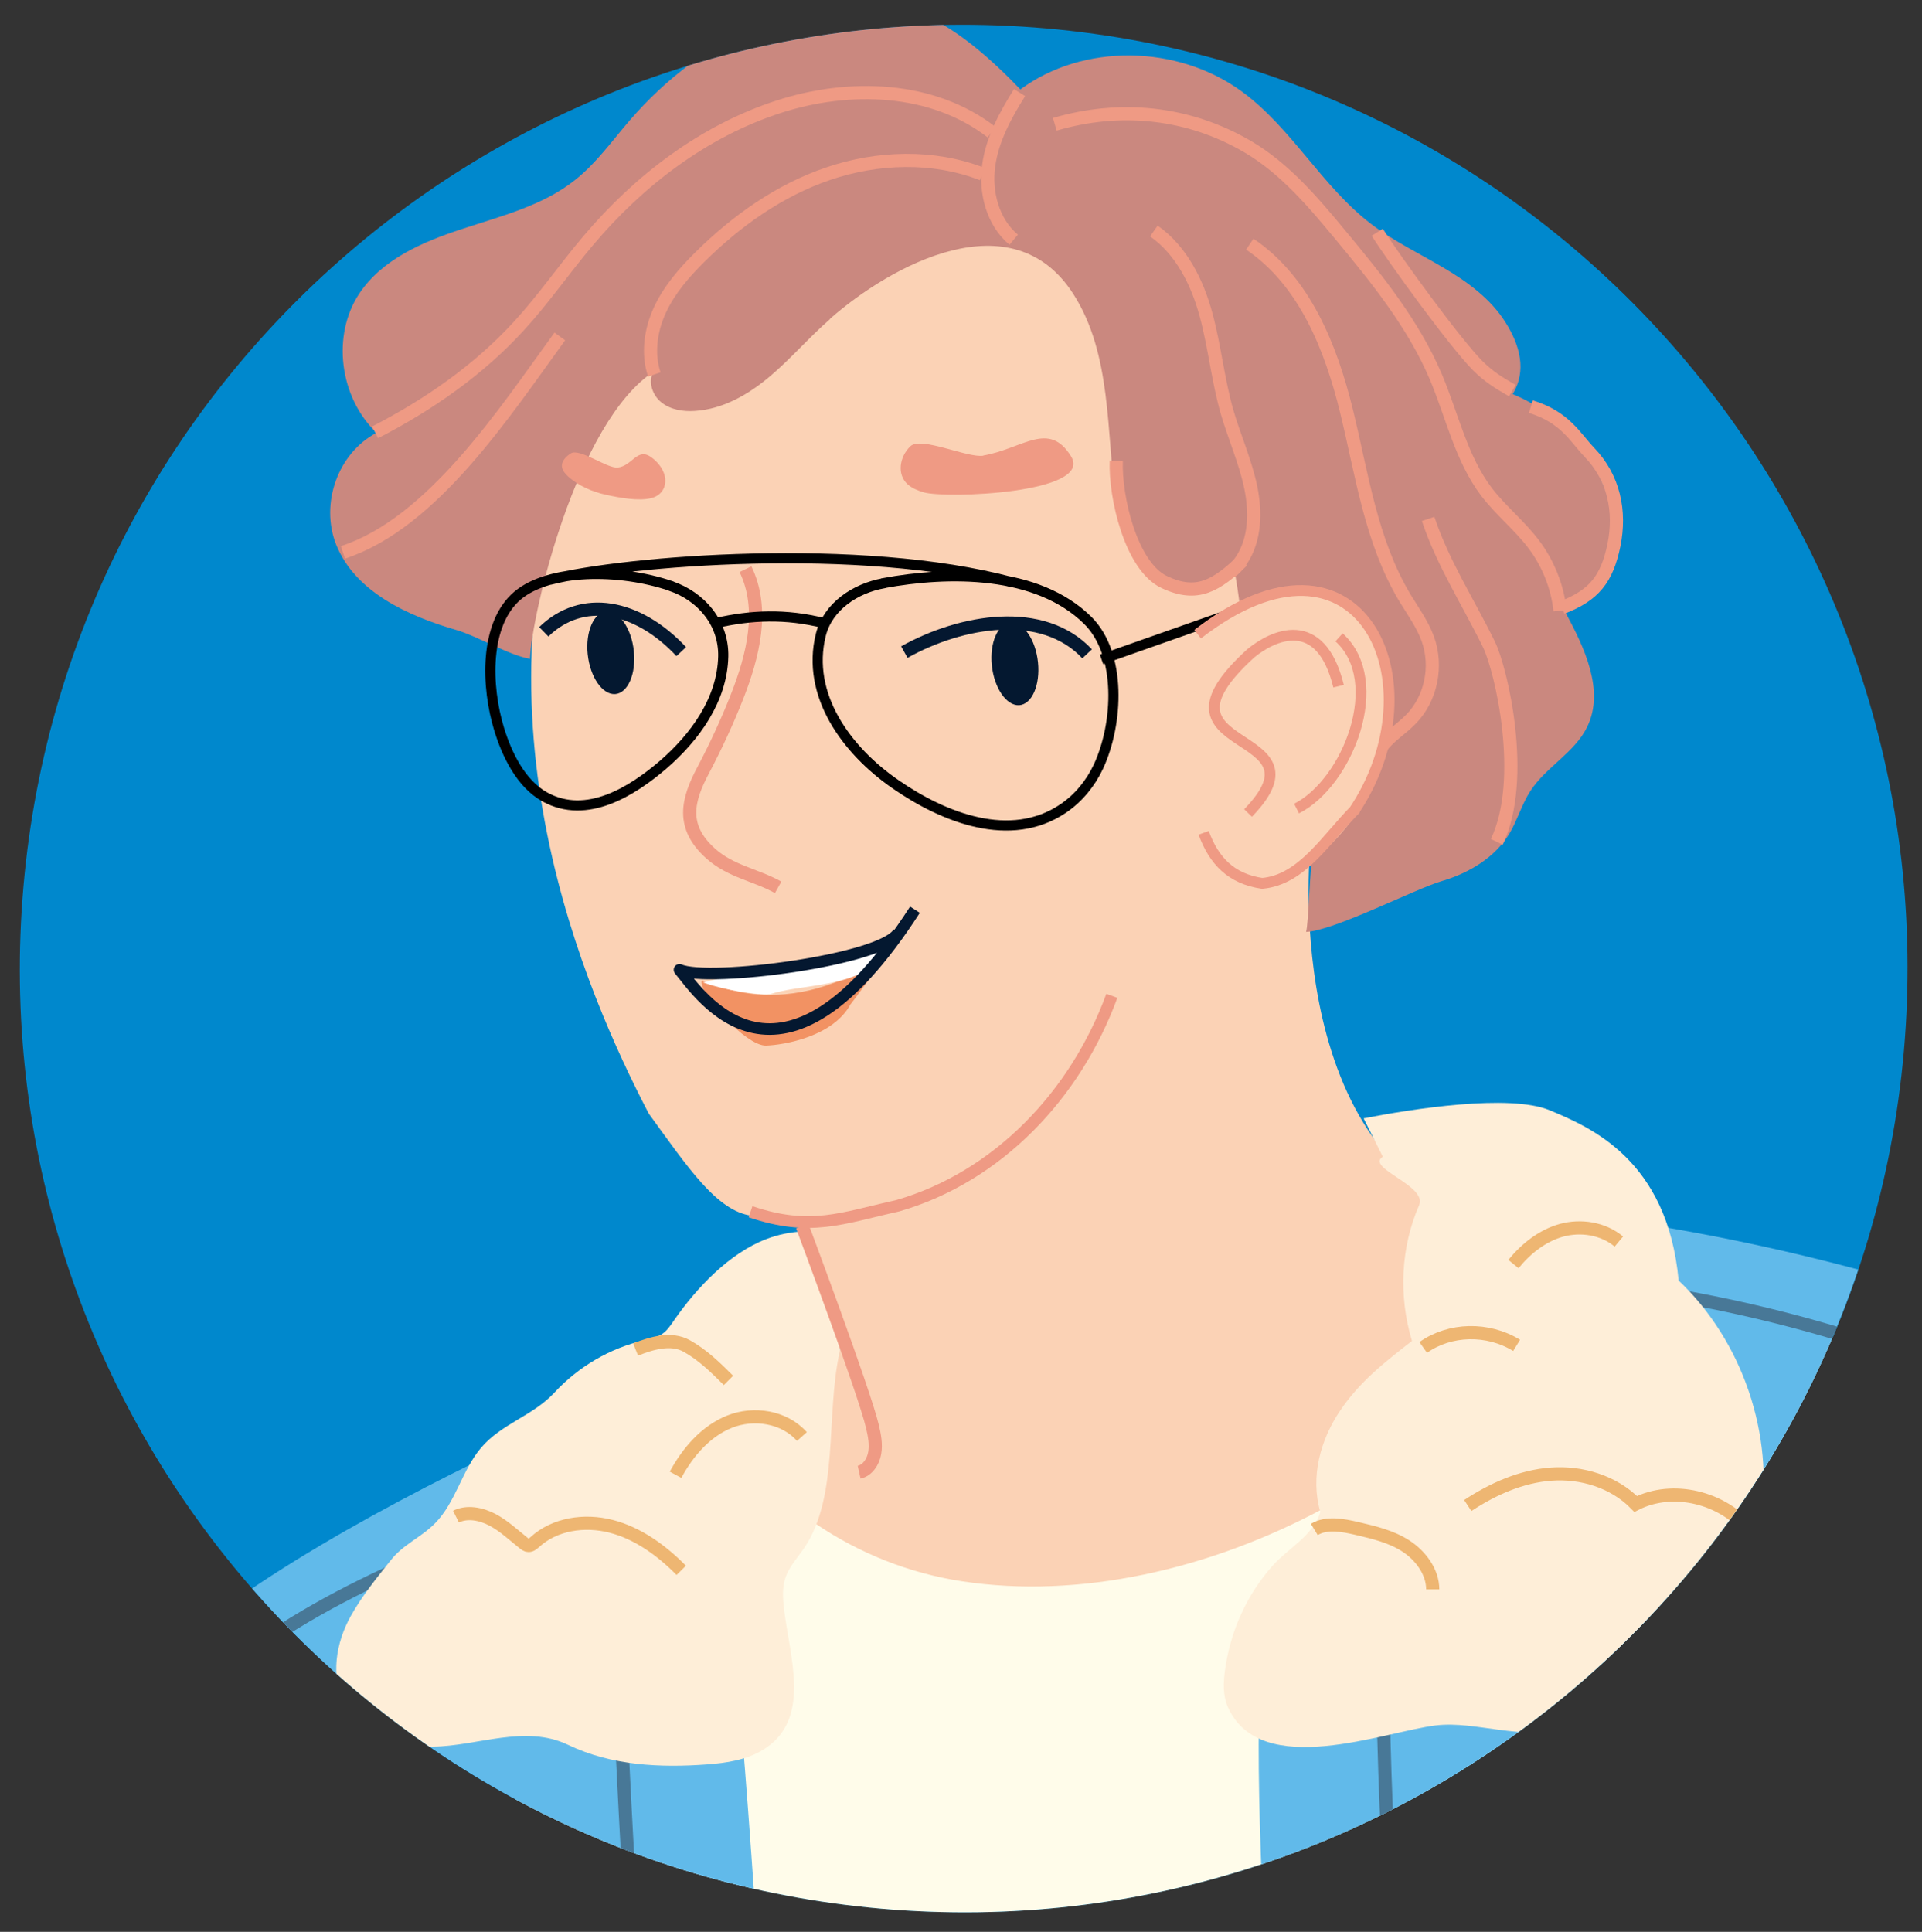
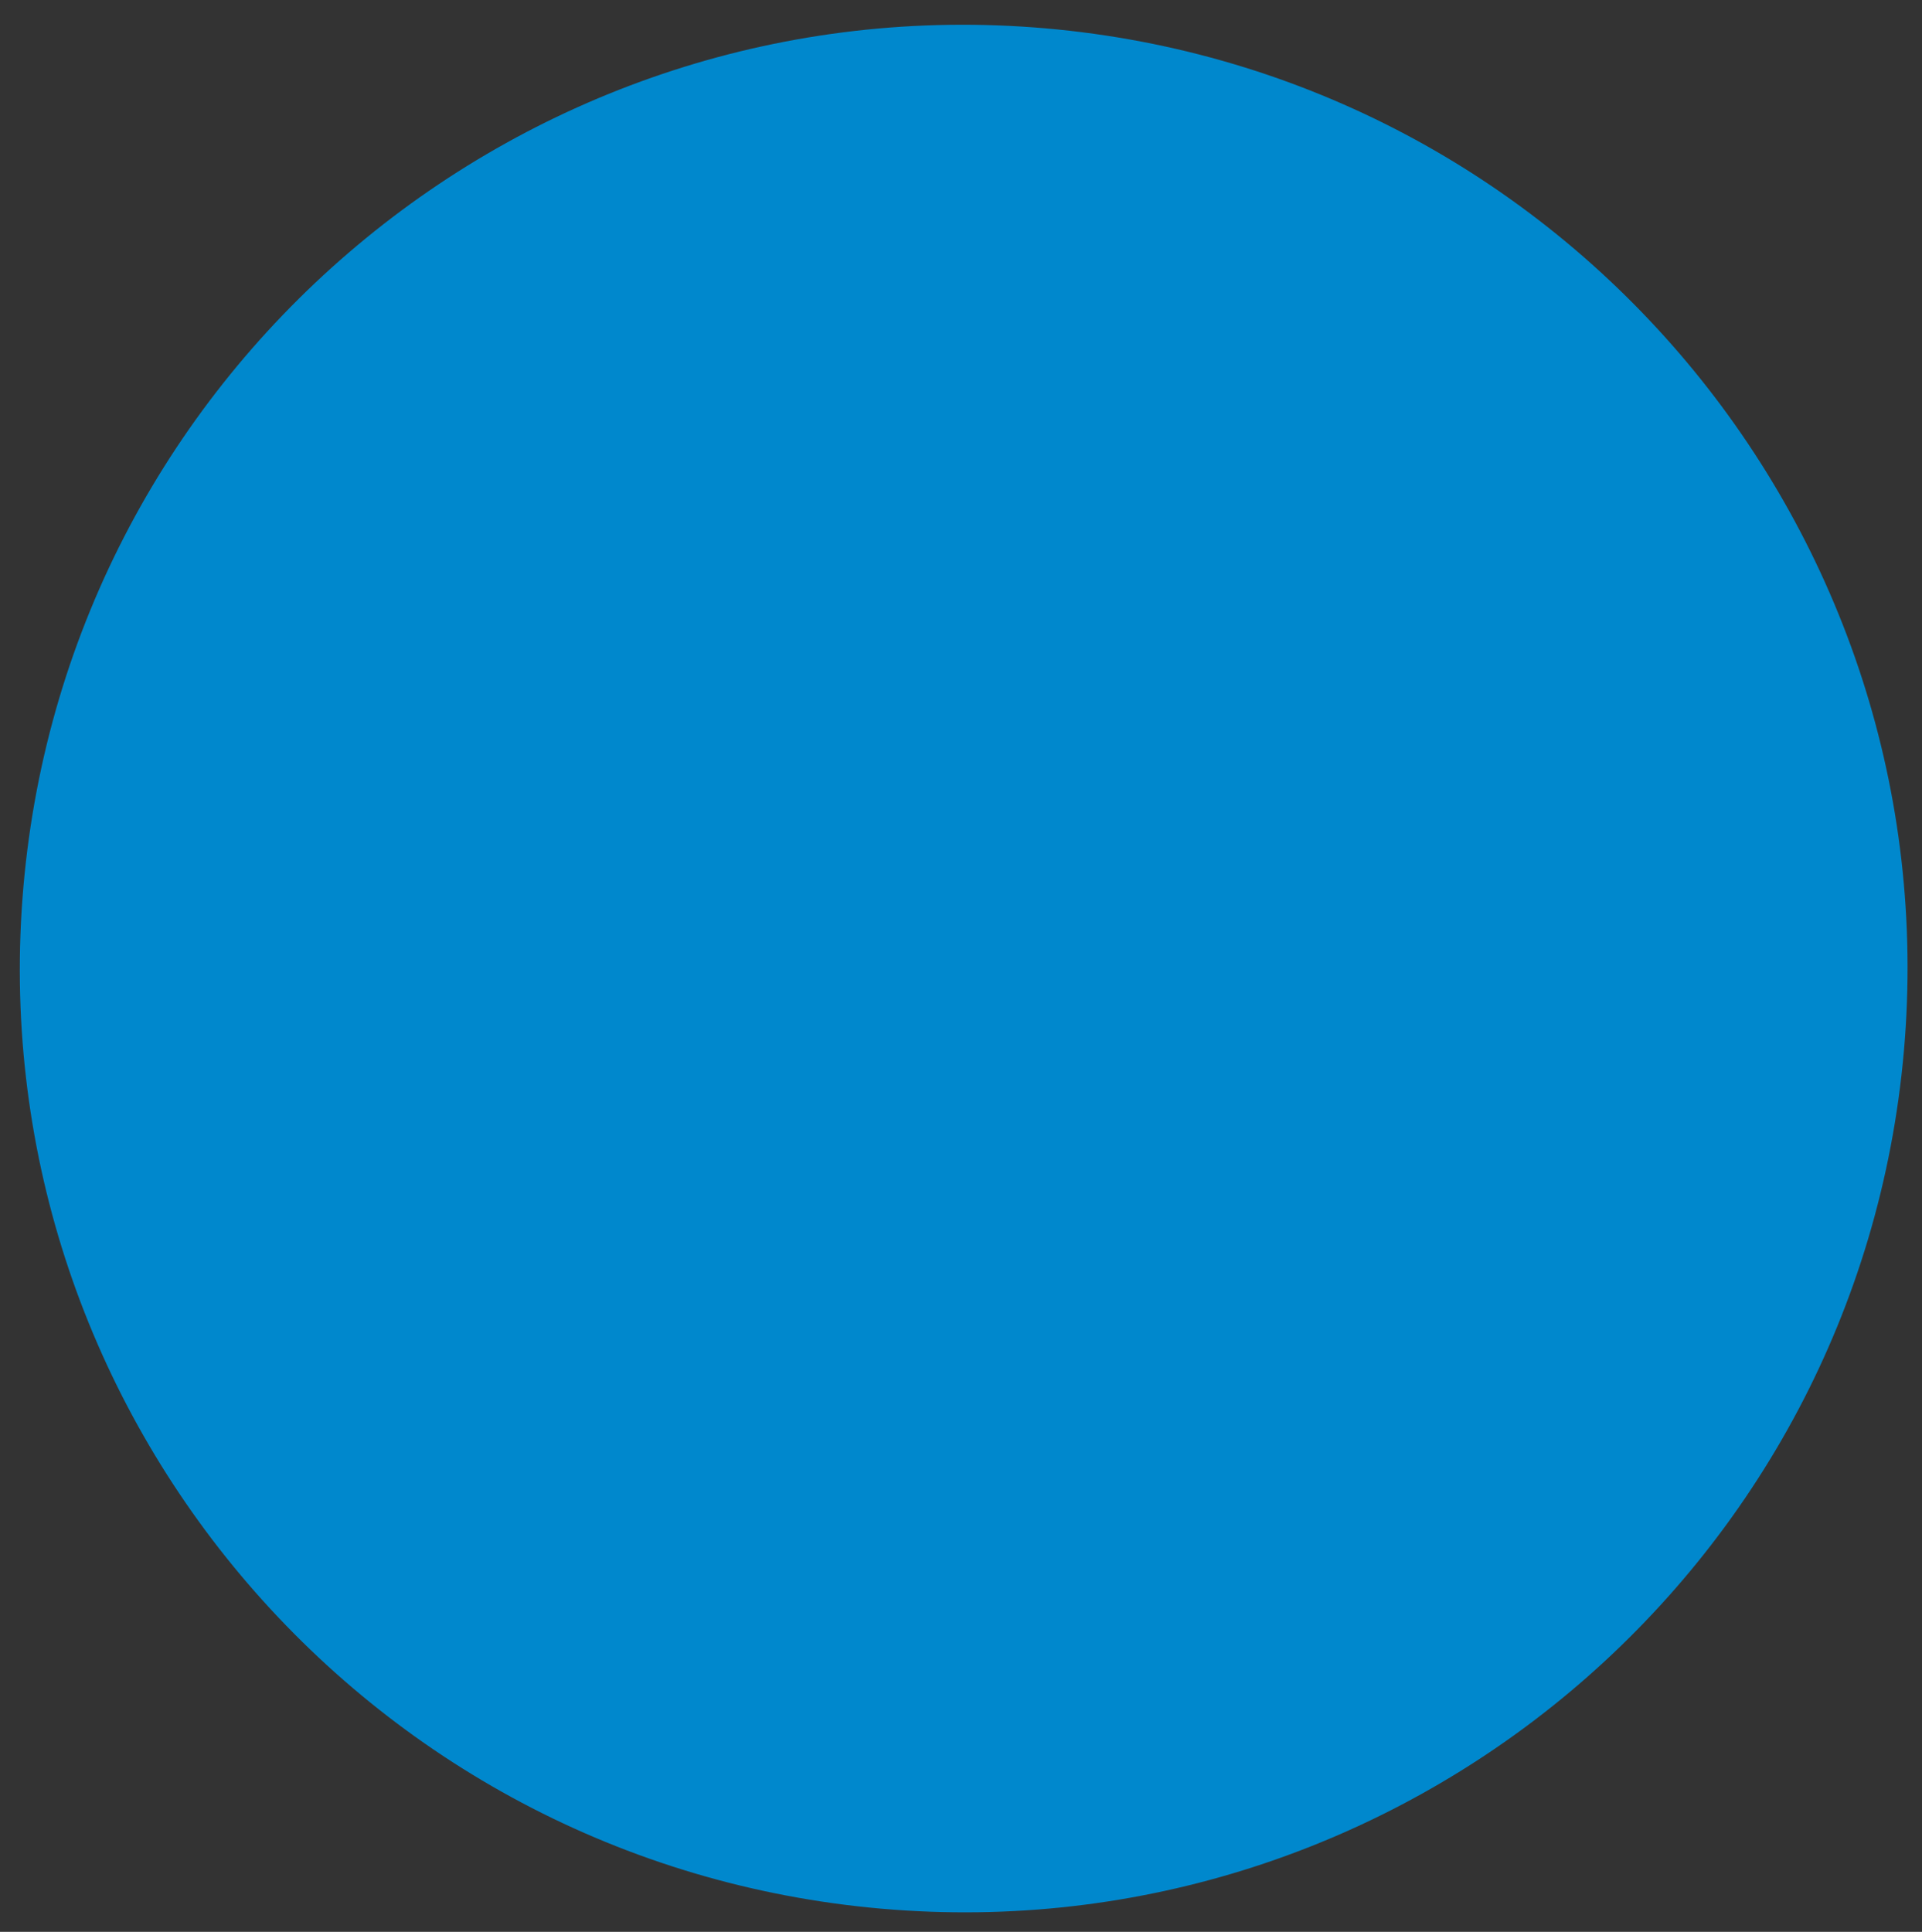
<svg xmlns="http://www.w3.org/2000/svg" id="a" viewBox="0 0 121.23 121.85">
  <rect x="0" y="0" width="121.23" height="121.85" fill="#333333" stroke="none" />
  <defs>
    <clipPath id="b">
      <rect x="-365.67" y="-89.72" width="612.28" height="436.54" style="fill:none;" />
    </clipPath>
    <clipPath id="c">
-       <path d="M1.48,55.9c-2.86,32.75,21.36,61.62,54.11,64.49,32.75,2.87,61.62-21.36,64.49-54.11C122.95,33.53,98.72,4.66,65.97,1.79c-1.76-.15-3.52-.23-5.26-.23-30.53,0-56.52,23.36-59.23,54.34" style="fill:none;" />
-     </clipPath>
+       </clipPath>
  </defs>
  <g style="clip-path:url(#b);">
    <path d="M55.6,120.39c32.75,2.87,61.62-21.36,64.49-54.11C122.95,33.53,98.72,4.66,65.97,1.79,33.22-1.07,4.35,23.15,1.48,55.9c-2.87,32.75,21.36,61.62,54.11,64.49" style="fill:#0088cd;" />
  </g>
  <g style="clip-path:url(#c);">
    <path d="M104.01,81.58c-3.7,4.45-7.87,8.46-12.42,11.97-9.88,7.61-23.43,14.85-36.27,8.92-2.81-1.3-5.39-3.11-7.73-5.2-.62-.55-6-6.63-6-6.63,0,0,8.06-1.54,10.71-4.12,1.39-1.35.32-3.57-.35-5.37-.77-2.1-1.55-4.18-2.33-6.28l33.05-21.78s-2.11,19.28,10.67,23.82c1.86,3.21,10.65,4.68,10.65,4.68" style="fill:#fbd2b5;" />
    <path d="M100.46,78.43c-7.04,13.93-25,23.56-39.78,21.31-6.62-1.01-12.71-4.99-16.37-11.38l-13.02,7.38,3.92,57.59,85.87-9.03-4.49-59.45-16.13-6.42Z" style="fill:#fffcea;" />
    <path d="M46.58,106.76c1.07,11.73,2.26,32.94,3,45.05l-48.38,5.09S0,119.38,6.77,108.55c6.77-10.82,38.34-23.04,38.34-23.04l1.47,21.24Z" style="fill:#61baea;" />
    <path d="M10,109.81c5.39-6.96,13.83-10.48,21.91-13.73" style="fill:none; stroke:#487897; stroke-miterlimit:10; stroke-width:.83px;" />
    <path d="M103.75,77.2c7.83,1.26,15.58,3.22,23.14,5.85,6.9,2.4,13.92,5.57,18.77,11.27,4.58,5.38,9.98,25.3,12.04,46.12l-76.13,8s-3.34-38.17-1.75-45.18c1.59-7.01,23.93-26.07,23.93-26.07" style="fill:#61baea;" />
    <path d="M89.8,147.58s-4.09-43.21-1.96-51.3M39.04,105.55c.41,12.07,2.72,47.08,2.72,47.08M103.91,81.43c8.89,1.34,17.64,4.09,25.84,8.14,3.65,1.8,7.37,4.03,9.45,7.63" style="fill:none; stroke:#487897; stroke-miterlimit:10; stroke-width:.83px;" />
-     <path d="M85.34,121.69c.15,1.06-.56,2.01-1.58,2.12-1.02.11-1.97-.66-2.12-1.73-.15-1.06.56-2.01,1.58-2.12,1.02-.11,1.97.67,2.12,1.73" style="fill:#487897;" />
    <path d="M23.77,122.7c.11,6.76,2.05,24.69,2.66,31.43M8.32,106.51c6.76,13.18,15.65,20.55,15.65,20.55M117.06,118.96c2.02-1.97,4.06-5.79,6.34-7.44,4.34-3.15,8.42-6.65,12.22-10.46,2.76-2.77,5.42-5.8,6.86-9.51M116.88,111.72c.14,7.21,1.84,25.59,1.98,32.8M41.65,124.12l3.87-.41" style="fill:none; stroke:#487897; stroke-miterlimit:10; stroke-width:.83px;" />
    <path d="M111.04,95.94c.89-5.4-1.13-11.36-5.16-15.17-.71-7.62-5.55-9.66-8.13-10.74-2.55-1.06-8.77-.07-11.74.51l1.21,2.42c-1.12.71,2.84,1.82,2.29,3.06-1.15,2.62-1.31,5.73-.45,8.56-1.72,1.34-3.29,2.56-4.52,4.38-1.24,1.82-1.91,4.2-1.26,6.4-.42,1.48-2.02,2.28-3.02,3.41-1.61,1.8-2.67,4.13-3,6.61-.1.76-.13,1.56.18,2.28,2.06,4.66,9.95,1.54,13.13,1.17,1.3-.15,2.62.1,3.93.27,3.27.43,6.58.38,9.79-.14,1.48-.24,2.95-.58,4.26-1.28s2.46-1.8,3-3.22c.85-2.23.13-4.81-.61-7.15-.18-.58,0-.76.09-1.35" style="fill:#feeed8;" />
    <path d="M50.67,77.67c-.81.04-1.6.2-2.35.49-2.32.89-4.38,3.07-5.79,5.1-.22.32-.44.66-.76.88-.34.23-.75.3-1.15.4-2.16.5-4.15,1.67-5.66,3.31-1.36,1.46-3.33,1.95-4.62,3.47-1.2,1.41-1.6,3.45-2.9,4.76-.91.92-1.99,1.31-2.8,2.34-.9,1.14-1.81,2.24-2.52,3.52-.92,1.65-1.31,3.81-.37,5.54,1.05,1.94,3.42,2.72,5.54,2.69,2.83-.03,5.82-1.42,8.55-.11,2.73,1.31,5.82,1.45,8.77,1.23,1.22-.09,2.46-.28,3.5-.91,3.14-1.9,1.68-5.92,1.33-8.97-.07-.63-.1-1.27.09-1.86.23-.72.76-1.28,1.18-1.89,2.22-3.26,1.37-8.35,2.23-12.28,0,0,.22-.8-.17-1.98-.26-.78-1.37-3.79-2.09-5.72" style="fill:#feeed8;" />
    <path d="M40.09,85.12c1.01-.4,2.24-.77,3.23-.22.99.55,1.82,1.36,2.63,2.17M50.58,90.61c-1.13-1.27-3.05-1.54-4.56-.94-1.5.6-2.63,1.91-3.41,3.35M28.76,95.66c.7-.35,1.58-.18,2.3.2s1.33.96,1.97,1.47c.09.07.19.15.3.15.16.01.28-.11.4-.21,1.25-1.15,3.13-1.43,4.81-1,1.68.43,3.18,1.51,4.43,2.78M82.9,96.47c.78-.47,1.79-.27,2.7-.06,1.06.25,2.14.5,3.07,1.1.93.6,1.7,1.63,1.7,2.74M102.11,78.31c-1.01-.84-2.41-1.04-3.62-.71-1.21.34-2.23,1.15-3.03,2.13M89.77,84.99c1.68-1.19,4.07-1.25,5.89-.13M110.38,96.55c-1.73-2.13-4.88-2.87-7.21-1.69-1.39-1.42-3.43-2.02-5.33-1.88-1.9.14-3.68.94-5.26,1.98" style="fill:none; stroke:#eeb672; stroke-miterlimit:10; stroke-width:.83px;" />
    <path d="M50.6,77.33s3.91,10.43,4.43,12.65c.13.55.24,1.13.14,1.68-.1.55-.45,1.08-.98,1.2" style="fill:none; stroke:#ef9a84; stroke-linejoin:round; stroke-width:.83px;" />
    <path d="M39.05,19.8c-1.27,2.18-1.96,4.65-2.55,7.12-7.28,18.25.5,35.77,4.42,43.32,2.42,3.32,4.28,6.15,6.48,6.44,6.23.83,11.5.11,17.44-1.97,6.65-2.32,10.22-6.91,12.87-13.16,2.41-5.7,3.86-11.85,4.17-18.09.4-7.93-.75-16.85-5.58-23.58-.97-1.35-2.07-2.6-3.29-3.72-3.92-3.59-9.14-5.74-14.39-5.93-7.43-.27-15.79,3.09-19.57,9.57" style="fill:#fbd2b5;" />
-     <path d="M52.36,20.1c3.86-3.38,11.5-7.57,15.35-1.54,2.42,3.78,2.07,8.72,2.66,12.9.25,1.73.71,3.64,2.16,4.66,1.65,1.16,4.03,1.28,5.27-.41.41,1.8.5,4.22,1.1,5.97.32.94.7,1.88,1.27,2.7,1.31,1.88,3.66,3.01,5.91,2.86.47.63.4,1.49.57,2.25-.24.83-3.22,2.67-3.87,4.53-.14.4-.25,4.35-.4,4.76,1.8-.08,6.86-2.71,8.58-3.21,1.71-.51,3.34-1.48,4.25-3,.51-.86.78-1.85,1.32-2.68.99-1.53,2.82-2.43,3.6-4.08,1.08-2.26-.18-4.97-1.42-7.23,1.23-.35,2.35-1.38,2.79-2.57.44-1.2.42-2.54.14-3.8-.71-3.23-3.14-6.09-6.23-7.35.89-1.45.48-3.06-.46-4.54-.93-1.48-2.41-2.56-3.93-3.45-1.52-.9-3.12-1.66-4.52-2.73-3.11-2.37-5.01-6.05-8.16-8.36-4.08-2.99-10.04-3.05-13.98-.14-1.73-1.81-4.3-4.17-6.71-4.91-3.01-.91-6.65-.33-9.46.74-3.31,1.26-6.18,3.47-8.47,6.12-1.12,1.3-2.12,2.72-3.47,3.78-2.03,1.61-4.65,2.26-7.13,3.08-2.48.81-5.03,1.92-6.46,4.07-1.74,2.62-1.26,6.53,1.09,8.78-2.43,1.27-3.58,4.47-2.54,7.07,1.19,2.95,4.49,4.47,7.55,5.36,1.38.4,3.26,1.57,4.67,1.83.1-2.81,2.91-14.9,7.8-18.12-.38.61-.09,1.49.5,1.95.58.46,1.37.58,2.1.53,1.78-.11,3.38-1.04,4.72-2.17,1.34-1.13,2.48-2.47,3.8-3.62" style="fill:#ca887f;" />
    <path d="M47.02,35.9c1.23,2.53.47,5.49-.53,8.04-.62,1.58-1.34,3.13-2.13,4.63-1.02,1.91-1.42,3.58.47,5.27,1.27,1.14,2.84,1.34,4.25,2.13" style="fill:none; stroke:#ef9a84; stroke-linejoin:round; stroke-width:.83px;" />
    <path d="M62.03,28.74c-.98.17-3.94-1.24-4.61-.59-.68.65-.87,1.77-.17,2.4.27.24.63.39,1,.5,1.42.42,10.73.06,9.31-2.26-1.41-2.29-3.05-.49-5.53-.06" style="fill:#ef9a84;" />
    <path d="M69.48,41.59l9.59-3.38M45.16,39.3c2.15-.5,4.4-.62,6.87.02M34.68,36.57c4.75-1.2,19.6-2.41,29.18.16M42.33,36.97c1.89.65,3.33,2.31,3.29,4.43-.06,2.73-1.78,5.1-3.81,6.85-1.92,1.64-4.79,3.48-7.44,2.02-1.53-.85-2.4-2.7-2.88-4.25-.84-2.73-.95-6.68,1.16-8.46,1.99-1.67,6.37-1.72,9.67-.6ZM55.72,36.79c-1.76.32-3.5,1.45-3.95,3.26-.93,3.77,1.59,7.26,4.72,9.42,3.03,2.1,7.25,3.78,10.58,1.52.97-.66,1.72-1.59,2.21-2.63,1.27-2.73,1.47-7.11-.67-9.23-3.2-3.16-8.77-3.11-12.88-2.35Z" style="fill:none; stroke:#000; stroke-miterlimit:10; stroke-width:.64px;" />
    <path d="M57.04,41.13c3.62-2.02,8.74-2.88,11.53.11" style="fill:none; stroke:#041830; stroke-linejoin:round; stroke-width:.83px;" />
    <path d="M62.56,41.97c.15,1.44.93,2.56,1.73,2.51.8-.06,1.33-1.27,1.18-2.71-.15-1.44-.93-2.56-1.73-2.5s-1.33,1.27-1.18,2.71" style="fill:#041830;" />
    <path d="M34.3,39.85c2.41-2.35,5.9-1.71,8.67,1.25" style="fill:none; stroke:#041830; stroke-linejoin:round; stroke-width:.83px;" />
    <path d="M37.07,41.27c.15,1.44.93,2.56,1.73,2.51.8-.06,1.33-1.27,1.18-2.71-.15-1.44-.93-2.56-1.73-2.5-.8.06-1.33,1.27-1.18,2.71" style="fill:#041830;" />
-     <path d="M41.09,28.85c-.9-.67-1.21.56-2.14.64-.67.06-2.4-1.25-2.95-.89-.31.2-.61.51-.55.87.04.23.21.42.38.58.67.6,1.53.97,2.4,1.16.82.18,2.08.42,2.88.2.74-.2,1.03-.91.75-1.61-.15-.38-.43-.7-.78-.96" style="fill:#ef9a84;" />
    <path d="M95.39,24.64c-.88-.51-1.48-.87-2.2-1.59-1.43-1.45-5.24-6.69-6.32-8.4M98.4,38.52c-.16-1.5-.74-2.97-1.66-4.19-.88-1.17-2.06-2.11-2.96-3.28-1.63-2.14-2.18-4.85-3.23-7.32-1.4-3.28-3.69-6.12-5.98-8.88-1.72-2.08-3.51-4.2-5.84-5.58-3.81-2.24-8.11-2.63-12.2-1.43M87.05,47.23c.5-.75,1.32-1.22,1.95-1.87,1.27-1.3,1.69-3.35,1.05-5.09-.34-.92-.93-1.73-1.44-2.57-2.14-3.57-2.7-7.77-3.68-11.77-.98-4-2.63-8.19-6.1-10.53M63.94,15.12c-1.33-1.11-1.81-2.99-1.58-4.67.23-1.68,1.06-3.19,1.95-4.61M77.65,36.05c.25-.19.45-.42.63-.68.9-1.32.94-3.08.6-4.68s-1.02-3.12-1.48-4.69c-.58-2.02-.78-4.12-1.33-6.15-.55-2.03-1.55-4.06-3.29-5.28" style="fill:none; stroke:#ef9a84; stroke-miterlimit:10; stroke-width:.83px;" />
    <path d="M21.63,34.84c5.65-1.84,10.22-8.86,13.68-13.62M90.08,32.73c.94,2.82,2.53,5.24,3.84,7.93.76,1.55,2.39,8.46.49,12.44M23.66,27.27c3.38-1.74,6.53-3.93,9.08-6.72,1.56-1.7,2.87-3.61,4.36-5.37,3.19-3.78,7.27-6.91,12.02-8.45,4.41-1.43,9.68-1.3,13.43,1.61M41.27,23.62c-.45-1.35-.22-2.84.37-4.1.59-1.26,1.52-2.33,2.51-3.31,2.3-2.28,5.01-4.21,8.1-5.26,3.1-1.05,6.6-1.18,9.71.03" style="fill:none; stroke:#ef9a84; stroke-miterlimit:10; stroke-width:.83px;" />
-     <path d="M98.53,38.32c2.03-.78,2.83-1.81,3.27-3.94.43-2.13,0-4.24-1.55-5.85-.9-.94-1.52-2.21-3.69-2.88M70.41,29.06c-.09,2.27.92,6.65,3.02,7.65,2.1,1,3.3.2,4.94-1.34" style="fill:none; stroke:#ef9a84; stroke-miterlimit:10; stroke-width:.83px;" />
    <path d="M47.34,76.43c3.78,1.28,5.74.41,9.29-.38,6.32-1.83,11.22-7.01,13.5-13.24" style="fill:none; stroke:#ef9a84; stroke-linejoin:round; stroke-width:.74px;" />
    <path d="M75.45,41.08c1.23-2.95,5.69-4.73,8.67-3.26,4.95,2.45,3.99,9.64,1.36,13.58-1.59,2.38-4.23,4.4-7.21,4.06-2.41-.27-3.62-1.67-4.24-3.39" style="fill:#fbd2b5;" />
    <path d="M81.78,51c3.23-1.63,5.74-8.02,2.68-10.8M84.43,43.28c-1.14-4.65-4.16-3.21-5.54-2.07-7.15,6.51,5.18,4.56-.17,10.07M75.54,40c10.27-7.96,15.31,3.06,9.84,11.18M85.54,51c-1.87,1.86-3.38,4.49-5.93,4.72-1.95-.29-3.04-1.41-3.69-3.19" style="fill:none; stroke:#ef9a84; stroke-linejoin:round; stroke-width:.68px;" />
    <path d="M53.66,63.33c.12-.16,2.18-2.84,1.95-2.87-6.72,4.35-11.27,1.11-11.35,1.41-.19.77,2.77,4.12,4.06,4.08,1.13-.04,4.24-.56,5.34-2.63" style="fill:#f29263;" />
    <path d="M56.21,59.35c-1.02,3.02-5.34,2.63-7.51,3.32-.6.19-3.16-.25-4.36-.71" style="fill:#fff;" />
    <path d="M56.68,58.8c-.91,1.76-12.03,3.18-13.82,2.37,1.28,1.55,6.34,9.42,14.85-3.79" style="fill:none; stroke:#041830; stroke-linejoin:round; stroke-width:.73px;" />
  </g>
</svg>